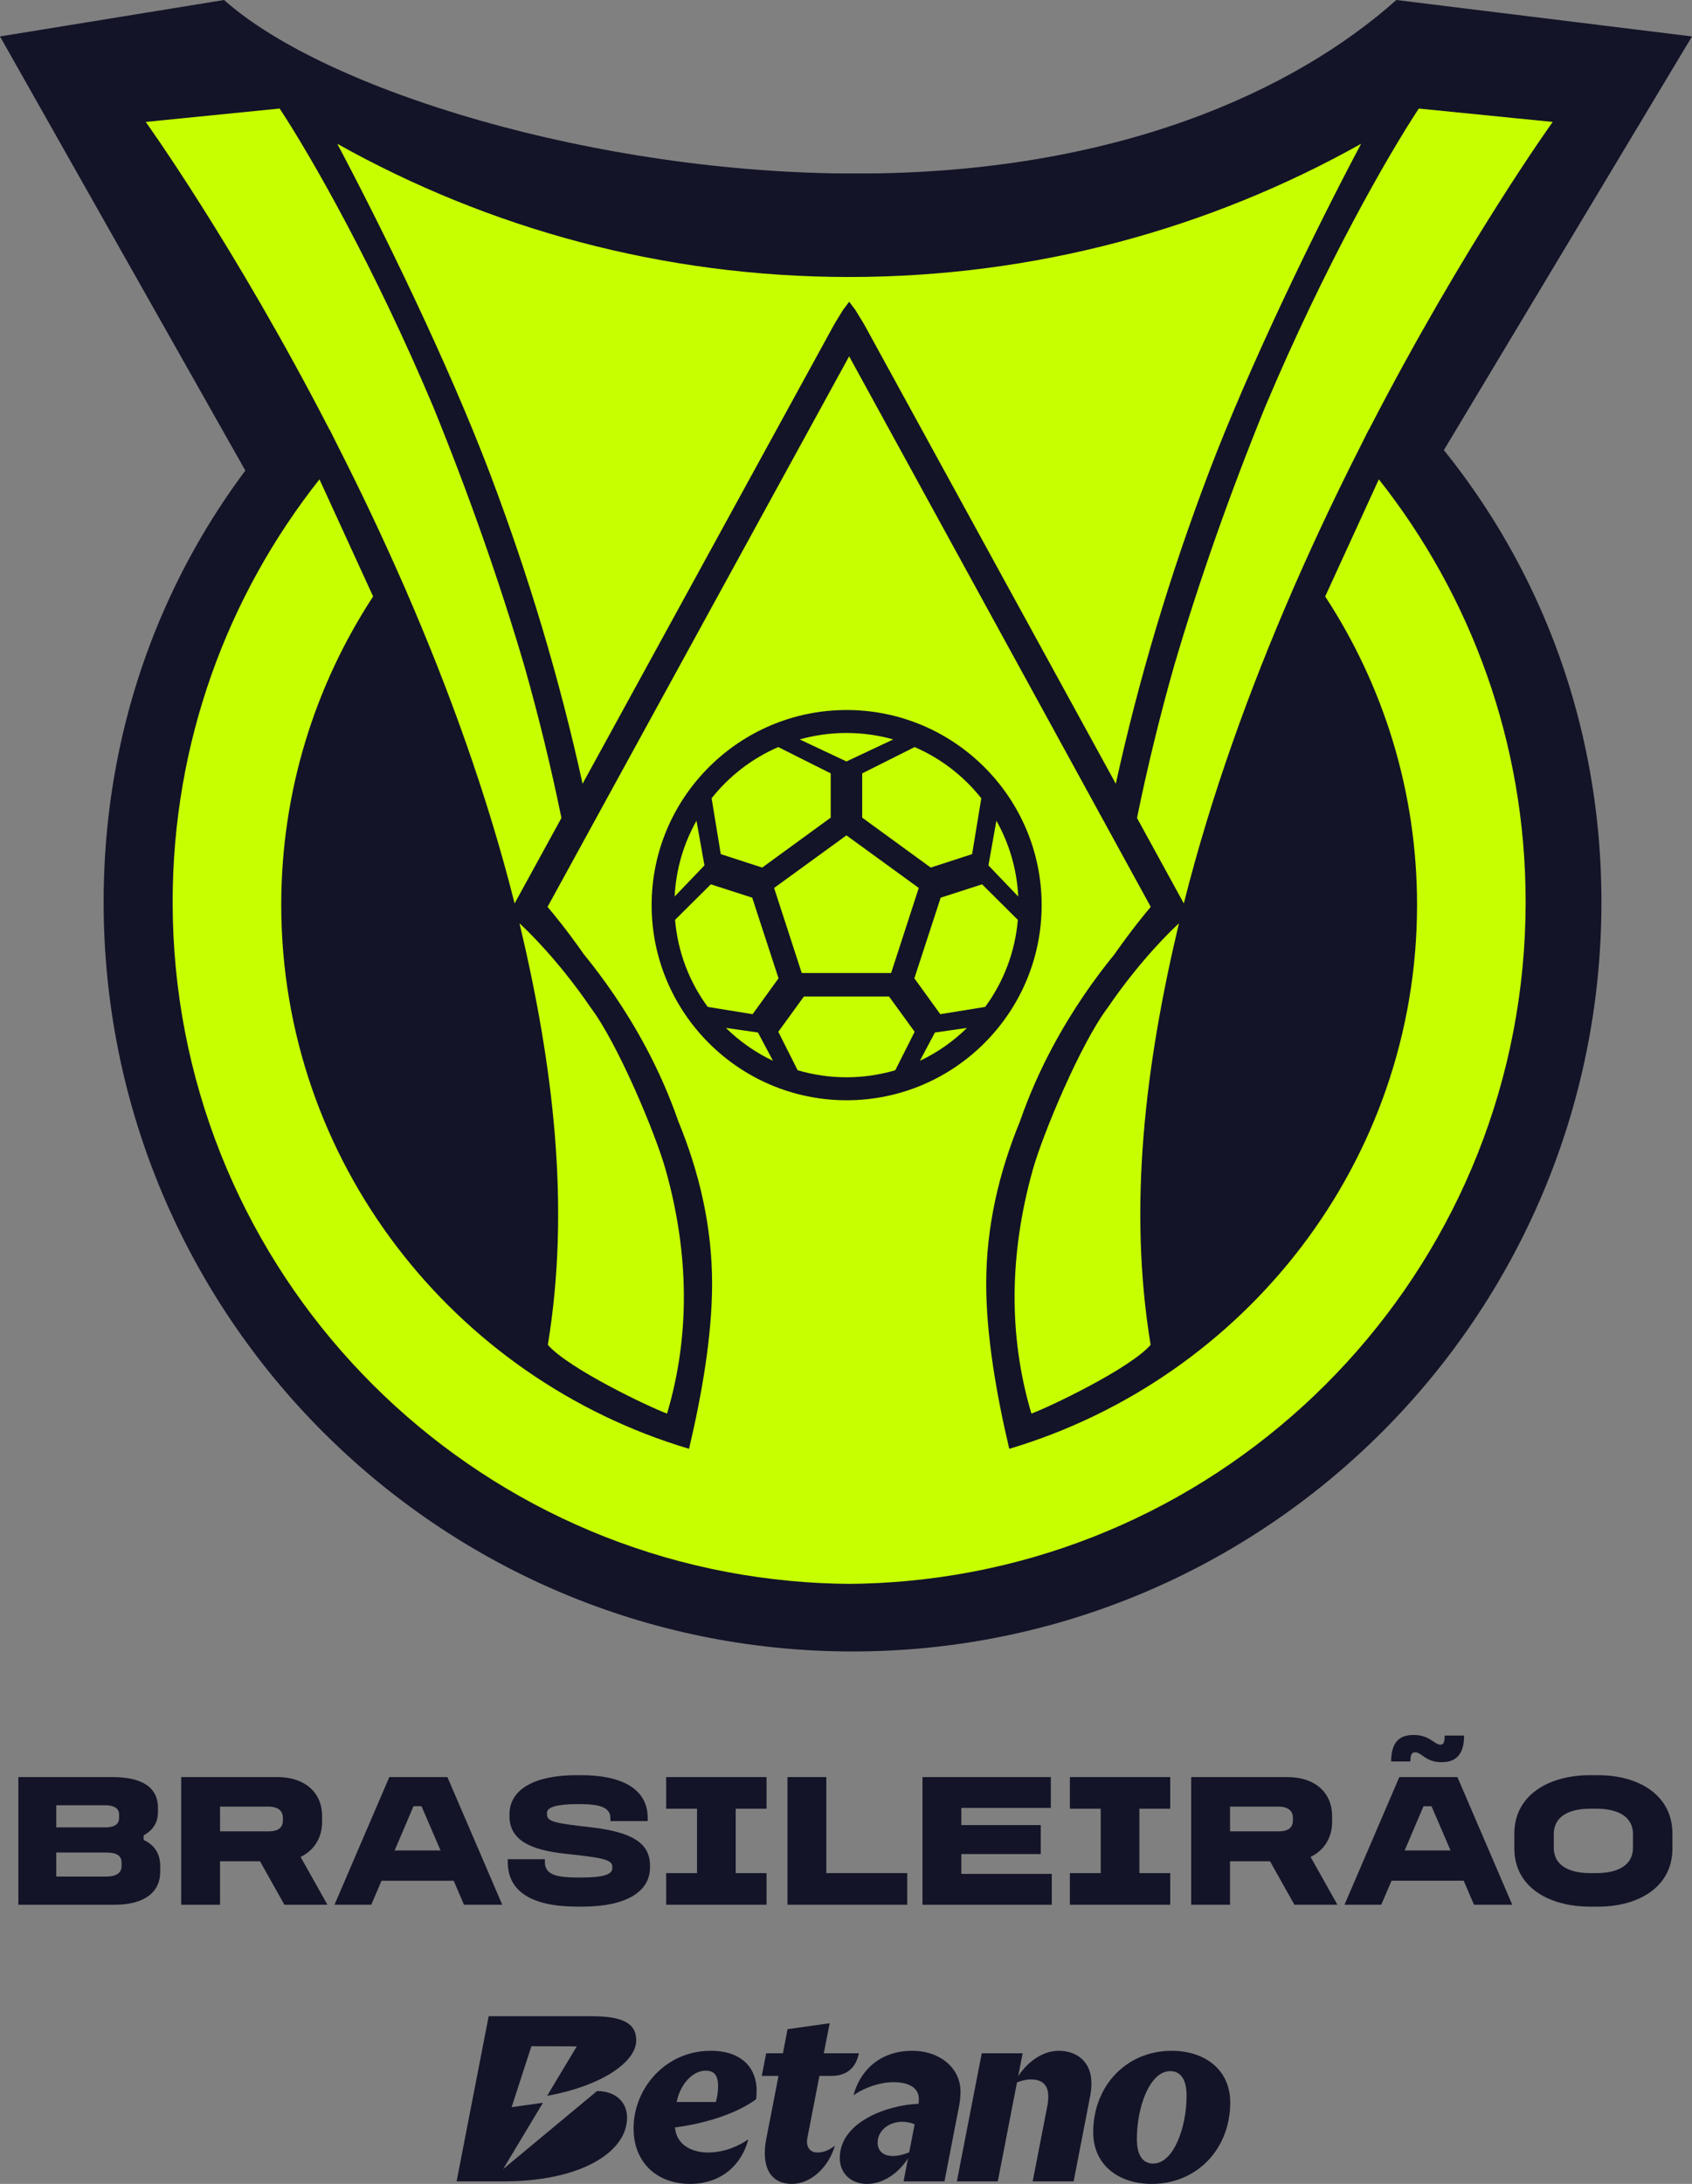
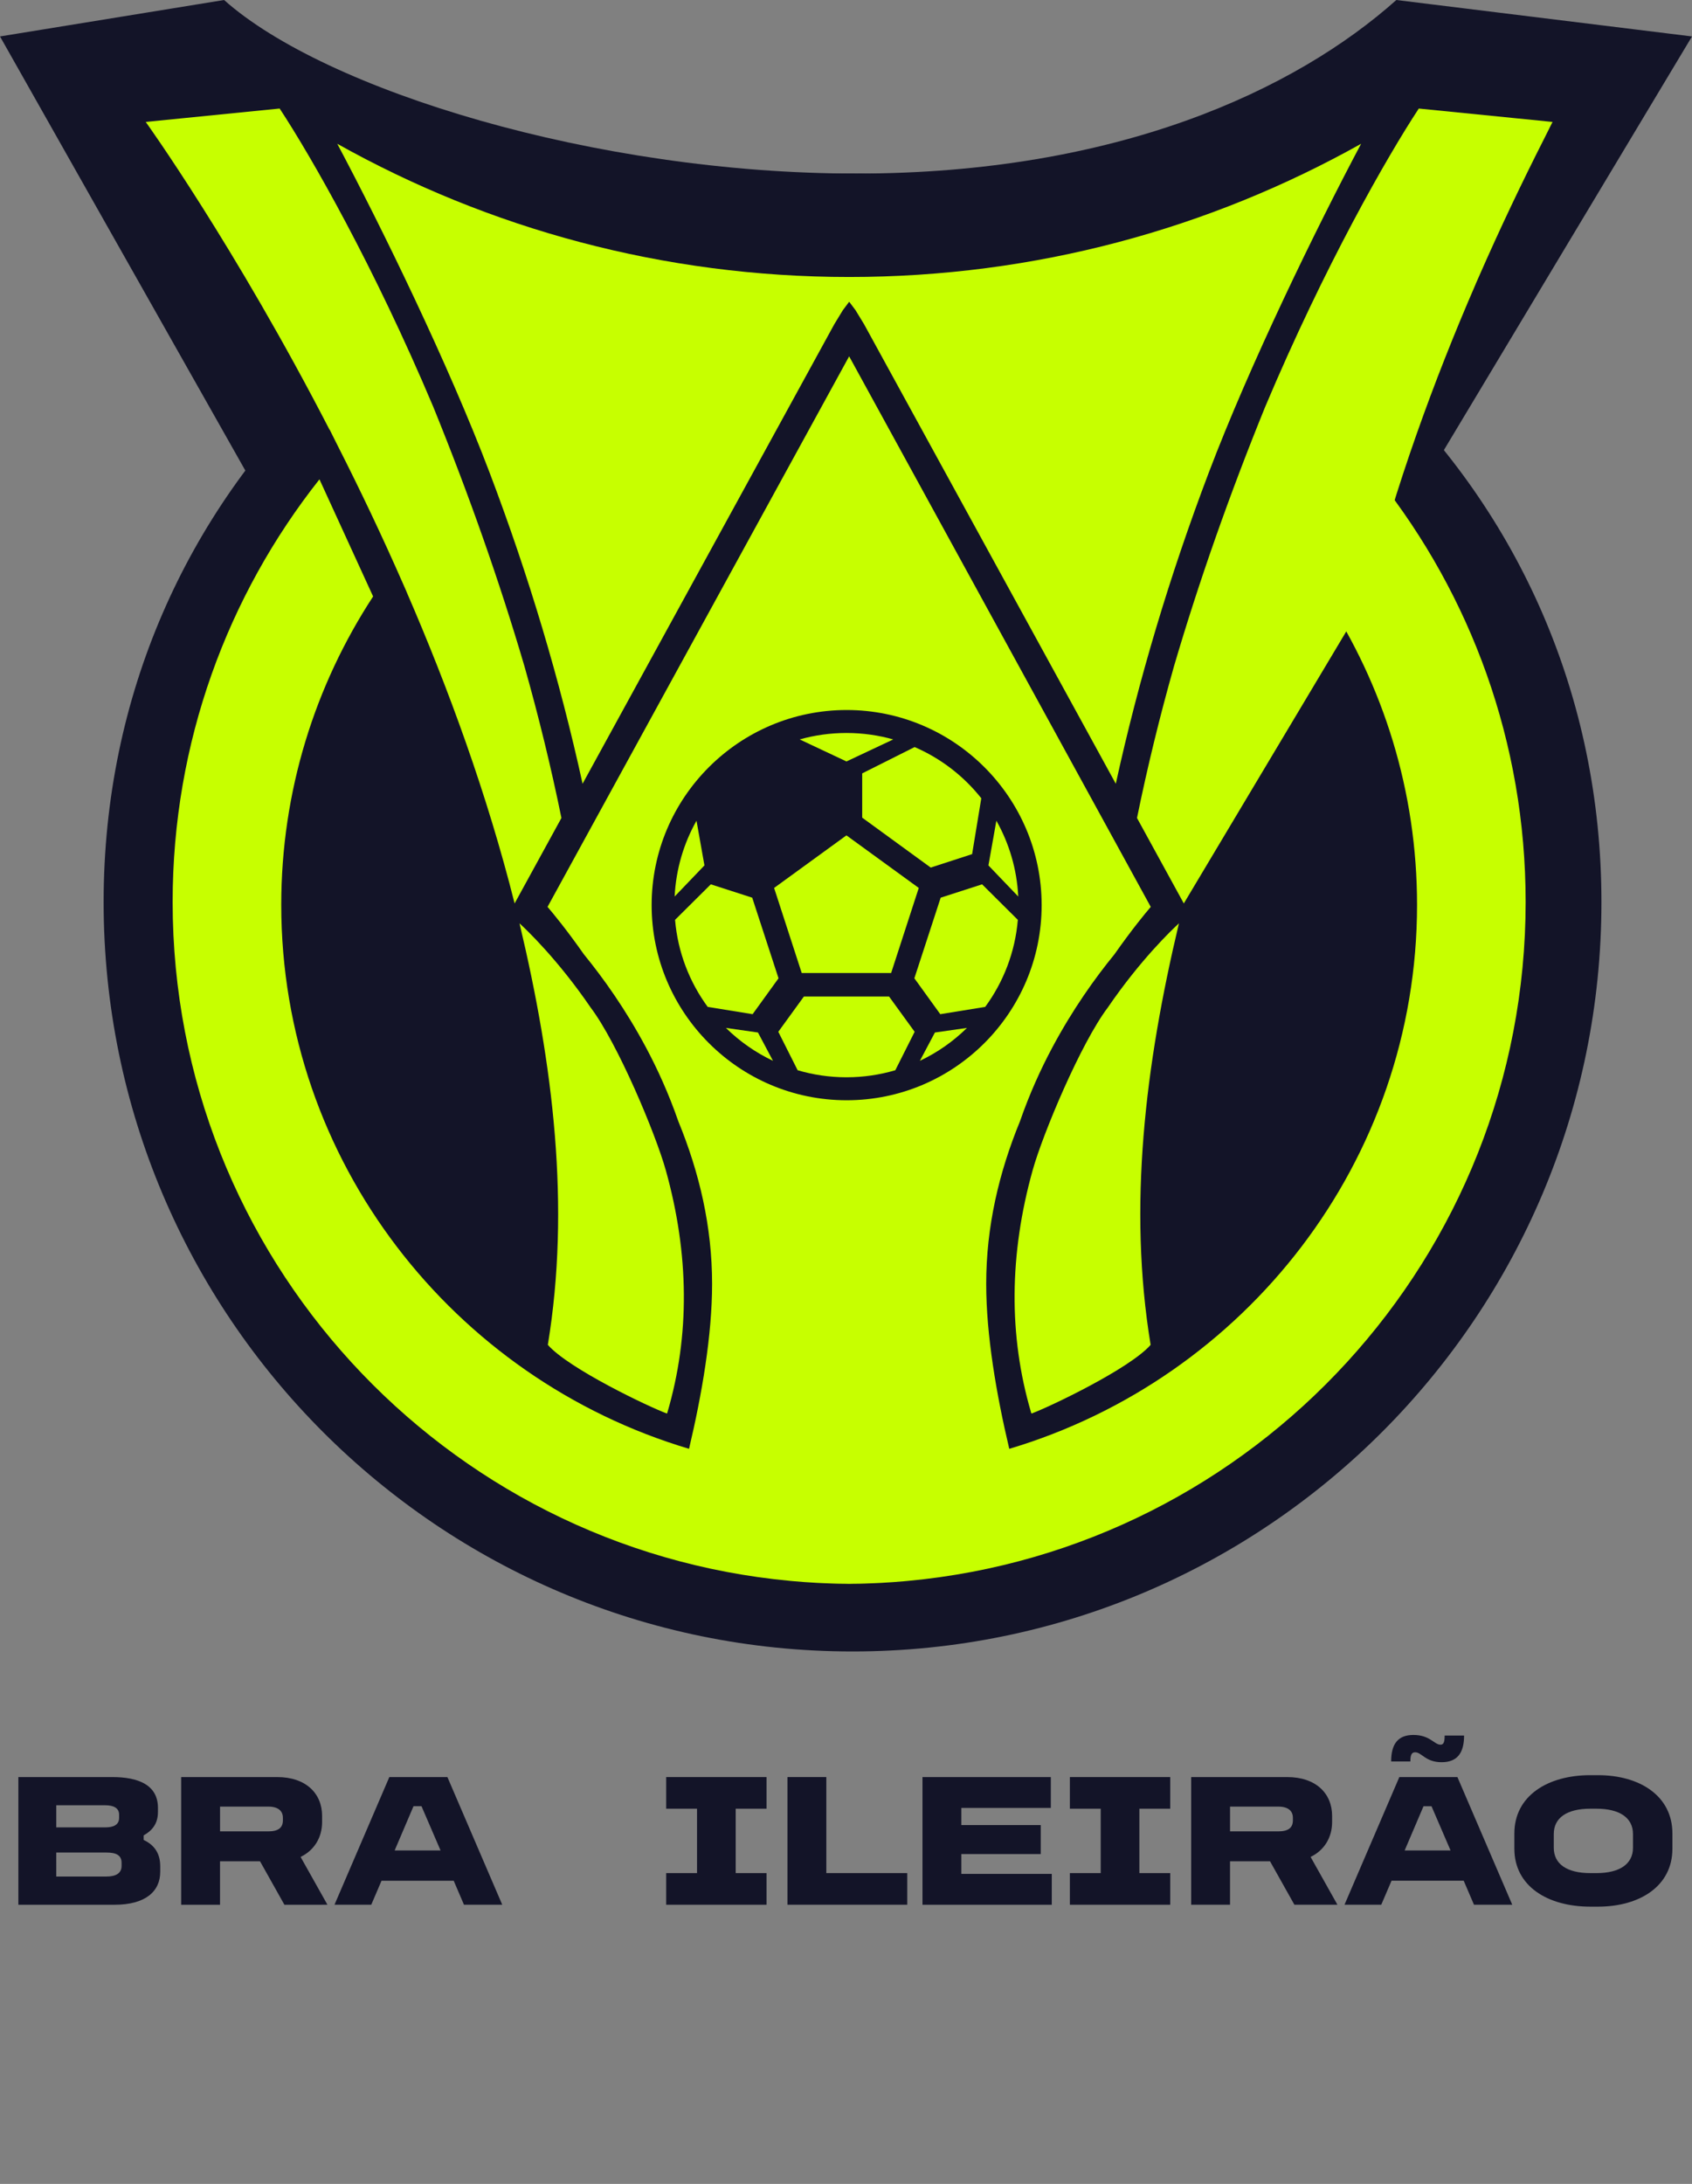
<svg xmlns="http://www.w3.org/2000/svg" xmlns:ns1="http://sodipodi.sourceforge.net/DTD/sodipodi-0.dtd" xmlns:ns2="http://www.inkscape.org/namespaces/inkscape" width="155.045" height="200" viewBox="0 0 155.045 200" fill="none" version="1.1" id="svg895" ns1:docname="logo-brasileirao-vertical-branco-2024.svg" ns2:version="1.0.1 (3bc2e813f5, 2020-09-07)">
  <rect x="0" y="0" width="155.045" height="200" fill="#808080" stroke="none" />
  <defs id="defs899" />
  <ns1:namedview pagecolor="#ffffff" bordercolor="#666666" borderopacity="1" objecttolerance="10" gridtolerance="10" guidetolerance="10" ns2:pageopacity="0" ns2:pageshadow="2" ns2:window-width="1360" ns2:window-height="706" id="namedview897" showgrid="false" ns2:zoom="1" ns2:cx="35" ns2:cy="-22.813807" ns2:window-x="-8" ns2:window-y="-8" ns2:window-maximized="1" ns2:current-layer="svg895" />
  <path d="m 10.286,162.742 c 2.391,0 4.188,0.716 4.188,2.827 v 0.349 c 0,0.995 -0.419,1.658 -1.309,2.164 v 0.419 c 1.047,0.489 1.518,1.309 1.518,2.408 v 0.506 c 0,1.815 -1.379,3.019 -4.171,3.019 H 1.683 v -11.691 h 8.603 z m -5.13,4.607 h 4.502 c 0.733,0 1.256,-0.227 1.256,-0.872 v -0.297 c 0,-0.61 -0.523,-0.855 -1.256,-0.855 h -4.502 z m 0,4.502 h 4.589 c 0.872,0 1.396,-0.297 1.396,-0.977 v -0.279 c 0,-0.715 -0.523,-0.942 -1.396,-0.942 H 5.155 Z" fill="white" id="path833" style="fill:#131428;fill-opacity:1;stroke-width:2.215" />
  <path d="m 25.398,162.742 c 2.635,0 4.118,1.501 4.118,3.56 v 0.559 c 0,1.431 -0.733,2.6 -1.972,3.193 l 2.461,4.38 H 26.061 l -2.234,-3.979 h -3.665 v 3.979 h -3.56 v -11.691 h 8.794 z m -5.235,4.973 h 4.415 c 0.925,0 1.344,-0.332 1.344,-1.012 v -0.227 c 0,-0.628 -0.419,-1.029 -1.344,-1.029 h -4.415 z" fill="white" id="path835" style="fill:#131428;fill-opacity:1;stroke-width:2.215" />
  <path d="m 40.998,162.742 5.025,11.691 h -3.507 l -0.942,-2.198 h -6.613 l -0.942,2.198 h -3.368 l 5.025,-11.691 h 5.322 z m -4.834,6.718 h 4.205 l -1.745,-4.048 h -0.733 z" fill="white" id="path837" style="fill:#131428;fill-opacity:1;stroke-width:2.215" />
-   <path d="m 53.262,162.568 c 3.682,0 6.09,1.239 6.09,3.909 v 0.297 h -3.42 v -0.297 c 0,-0.977 -1.065,-1.256 -2.687,-1.256 h -0.419 c -1.692,0 -2.704,0.262 -2.704,0.785 v 0.14 c 0,0.68 0.663,0.82 4.118,1.204 3.752,0.454 5.322,1.466 5.322,3.507 v 0.174 c 0,2.164 -2.111,3.577 -6.212,3.577 h -0.436 c -4.258,0 -6.386,-1.431 -6.386,-4.083 v -0.262 h 3.403 v 0.262 c 0,1.169 1.082,1.414 3.001,1.414 h 0.419 c 1.728,0 2.757,-0.227 2.757,-0.838 v -0.157 c 0,-0.646 -0.942,-0.82 -4.205,-1.169 -3.455,-0.349 -5.217,-1.344 -5.217,-3.455 v -0.157 c 0,-2.338 2.355,-3.595 6.142,-3.595 z" fill="white" id="path839" style="fill:#131428;fill-opacity:1;stroke-width:2.215" />
  <path d="m 70.241,162.742 v 2.897 h -2.827 v 5.898 h 2.827 v 2.897 h -9.196 v -2.897 h 2.827 v -5.898 h -2.827 v -2.897 z" fill="white" id="path841" style="fill:#131428;fill-opacity:1;stroke-width:2.215" />
  <path d="m 75.719,162.742 v 8.794 h 7.416 v 2.897 h -10.976 v -11.691 h 3.56 z" fill="white" id="path843" style="fill:#131428;fill-opacity:1;stroke-width:2.215" />
  <path d="m 96.292,162.742 v 2.827 h -8.201 v 1.571 h 7.276 v 2.653 h -7.276 v 1.815 h 8.288 v 2.827 H 84.531 v -11.691 h 11.761 z" fill="white" id="path845" style="fill:#131428;fill-opacity:1;stroke-width:2.215" />
  <path d="m 107.233,162.742 v 2.897 h -2.827 v 5.898 h 2.827 v 2.897 h -9.196 v -2.897 h 2.827 v -5.898 h -2.827 v -2.897 z" fill="white" id="path847" style="fill:#131428;fill-opacity:1;stroke-width:2.215" />
  <path d="m 117.949,162.742 c 2.635,0 4.118,1.501 4.118,3.56 v 0.559 c 0,1.431 -0.733,2.6 -1.972,3.193 l 2.46,4.38 h -3.943 l -2.234,-3.979 h -3.665 v 3.979 h -3.56 v -11.691 z m -5.235,4.973 h 4.415 c 0.925,0 1.344,-0.332 1.344,-1.012 v -0.227 c 0,-0.628 -0.419,-1.029 -1.344,-1.029 h -4.415 z" fill="white" id="path849" style="fill:#131428;fill-opacity:1;stroke-width:2.215" />
  <path d="m 133.549,162.742 5.025,11.691 h -3.507 l -0.942,-2.199 h -6.613 l -0.942,2.199 h -3.368 l 5.025,-11.691 h 5.322 z m -1.553,-2.966 c 0.279,0 0.384,-0.21 0.384,-0.838 h 1.78 c 0,1.623 -0.646,2.443 -2.059,2.443 -1.484,0 -1.815,-0.908 -2.426,-0.908 -0.332,0 -0.436,0.262 -0.436,0.838 h -1.762 c 0,-1.605 0.628,-2.426 2.042,-2.426 1.518,0 1.902,0.89 2.478,0.89 z m -3.281,9.685 h 4.205 l -1.745,-4.048 h -0.733 z" fill="white" id="path851" style="fill:#131428;fill-opacity:1;stroke-width:2.215" />
  <path d="m 146.427,162.568 c 3.839,0 6.823,1.902 6.823,5.34 v 1.396 c 0,3.42 -2.984,5.305 -6.823,5.305 h -0.698 c -3.926,0 -6.962,-1.885 -6.962,-5.305 v -1.396 c 0,-3.437 3.036,-5.34 6.962,-5.34 z m -4.048,5.392 v 1.256 c 0,1.501 1.222,2.321 3.35,2.321 h 0.558 c 2.111,0 3.35,-0.82 3.35,-2.321 v -1.256 c 0,-1.501 -1.239,-2.321 -3.35,-2.321 h -0.558 c -2.129,0 -3.35,0.82 -3.35,2.321 z" fill="white" id="path853" style="fill:#131428;fill-opacity:1;stroke-width:2.215" />
-   <path d="m 65.111,187.81 c -4.094,0 -7.054,3.404 -7.054,7.106 0,3.197 2.224,5.083 5.167,5.083 2.943,0 4.773,-1.831 5.347,-4.084 -0.791,0.568 -2.15,1.209 -3.683,1.209 -1.311,0 -2.884,-0.561 -3.037,-2.295 3.292,-0.429 5.977,-1.484 7.437,-2.589 0.023,-0.184 0.046,-0.452 0.046,-0.798 0,-1.863 -1.166,-3.634 -4.224,-3.634 z m 0.483,4.691 H 62.006 c 0.322,-1.656 1.495,-2.874 2.646,-2.874 0.782,0 1.15,0.414 1.15,1.426 0,0.46 -0.068,0.943 -0.207,1.449 z m 41.78,-4.691 c -4.209,0 -7.199,3.266 -7.199,7.452 0,3.059 2.392,4.737 5.359,4.737 4.208,0 7.198,-3.266 7.198,-7.452 0,-3.059 -2.391,-4.737 -5.359,-4.737 z m -1.702,10.326 c -0.966,0 -1.495,-0.782 -1.495,-2.254 0,-2.921 1.173,-6.21 3.059,-6.21 0.966,0 1.495,0.782 1.495,2.254 0,2.921 -1.197,6.21 -3.059,6.21 z m -5.659,-7.36 c 0,0.368 -0.037,0.779 -0.123,1.219 l -1.509,7.774 h -3.751 l 1.331,-6.854 c 0.068,-0.345 0.096,-0.643 0.096,-0.92 0,-1.081 -0.574,-1.564 -1.61,-1.564 -0.414,0 -0.927,0.133 -1.256,0.276 l -1.759,9.062 h -3.75 l 2.278,-11.729 h 3.75 l -0.414,2.116 c 0.608,-0.974 1.964,-2.346 3.728,-2.346 1.633,0 2.989,0.989 2.989,2.966 z m -11.998,0.764 c 0,-2.116 -1.843,-3.73 -4.424,-3.73 -3.211,0 -4.888,2.113 -5.382,4.084 1.007,-0.733 2.441,-1.209 3.683,-1.209 1.157,0 2.305,0.376 2.305,1.541 0,0.115 0,0.253 -0.023,0.437 -2.958,0.12 -7.222,1.703 -7.222,4.968 0,1.357 0.982,2.369 2.499,2.369 1.517,0 2.928,-1.035 3.756,-2.346 l -0.41,2.116 h 3.749 l 1.368,-7.056 c 0.068,-0.414 0.101,-0.805 0.101,-1.173 z m -4.699,5.561 c -0.46,0.206 -1.051,0.345 -1.488,0.345 -0.943,0 -1.407,-0.519 -1.407,-1.209 0,-1.457 1.726,-2.38 3.393,-1.7 l -0.499,2.564 z m -8.429,0.022 c 0.5,0 0.985,-0.142 1.616,-0.618 -0.579,1.974 -2.198,3.493 -3.934,3.493 -2.131,0 -2.804,-1.792 -2.36,-4.084 l 1.129,-5.805 h -1.533 l 0.402,-2.07 h 1.537 l 0.423,-2.21 3.861,-0.543 -0.54,2.753 h 3.215 c -0.241,1.204 -0.99,2.07 -2.525,2.07 h -1.091 l -1.104,5.682 c -0.171,0.871 0.299,1.332 0.905,1.332 z m -17.427,-3.184 c 0,3.151 -4.24,5.829 -11.321,5.829 h -4.299 l 2.938,-15.123 h 9.439 c 2.661,0 4.085,0.549 4.085,2.209 0,1.987 -3.174,4.177 -8.17,5.081 l 2.725,-4.534 -4.163,-0.011 -1.812,5.583 2.871,-0.403 -3.65,6.075 8.603,-7.149 c 1.677,0 2.755,0.973 2.755,2.446 z" fill="white" id="path855" style="fill:#131428;fill-opacity:1;stroke-width:2.215" />
  <path d="M 127.953,0 C 118.688,8.262 102.355,15.896 78.465,15.896 54.575,15.896 29.797,8.262 20.533,0 L 0,3.337 22.481,43.092 131.762,42.132 155.045,3.337 Z" fill="#131428" id="path857" style="stroke-width:2.215" />
  <path d="m 146.746,82.614 c 0,37.901 -30.724,68.625 -68.625,68.625 -37.901,0 -68.625,-30.724 -68.625,-68.625 0,-37.901 30.724,-66.724 68.625,-66.724 37.901,0 68.625,28.824 68.625,66.725 z" fill="#131428" id="path859" style="stroke-width:2.215" />
  <path fill-rule="evenodd" clip-rule="evenodd" d="M 47.156,82.737 51.446,74.91 C 50.501,70.284 49.369,65.64 48.053,60.999 45.772,53.253 42.986,45.331 39.708,37.272 34.251,24.335 28.516,14.333 25.626,9.94 L 13.354,11.167 c 0,0 8.142,11.32 16.845,28.191 l 0.01,-0.012 0.755,1.509 c 2.02,3.976 4.055,8.237 6.018,12.717 l 0.265,0.6 -0.003,0.004 c 3.854,8.873 7.397,18.575 9.912,28.56 z" fill="#c7ff00" id="path861" style="stroke-width:2.215" />
  <path fill-rule="evenodd" clip-rule="evenodd" d="m 61.006,107.157 c -0.928,-3.321 -4.417,-11.647 -6.899,-14.91 0,-6.64e-4 0,-0.002 0,-0.003 -2.978,-4.351 -5.833,-7.073 -6.503,-7.688 3.098,12.999 4.68,25.955 2.596,38.605 1.906,2.178 9.254,5.679 10.914,6.29 0.014,-0.036 0.029,-0.07 0.049,-0.104 l -0.005,-0.002 c 2.07,-7.038 1.998,-14.496 -0.151,-22.187 z" fill="#c7ff00" id="path863" style="stroke-width:2.215" />
-   <path fill-rule="evenodd" clip-rule="evenodd" d="m 108.478,82.737 -4.29,-7.826 c 0.945,-4.627 2.077,-9.27 3.394,-13.912 2.28,-7.746 5.066,-15.667 8.345,-23.726 5.456,-12.937 11.192,-22.94 14.082,-27.332 l 12.271,1.227 c 0,0 -8.142,11.32 -16.845,28.191 l -0.01,-0.012 -0.755,1.509 c -2.019,3.976 -4.055,8.237 -6.018,12.717 l -0.265,0.6 0.003,0.004 c -3.854,8.873 -7.397,18.575 -9.912,28.56 z" fill="#c7ff00" id="path865" style="stroke-width:2.215" />
+   <path fill-rule="evenodd" clip-rule="evenodd" d="m 108.478,82.737 -4.29,-7.826 c 0.945,-4.627 2.077,-9.27 3.394,-13.912 2.28,-7.746 5.066,-15.667 8.345,-23.726 5.456,-12.937 11.192,-22.94 14.082,-27.332 l 12.271,1.227 l -0.01,-0.012 -0.755,1.509 c -2.019,3.976 -4.055,8.237 -6.018,12.717 l -0.265,0.6 0.003,0.004 c -3.854,8.873 -7.397,18.575 -9.912,28.56 z" fill="#c7ff00" id="path865" style="stroke-width:2.215" />
  <path fill-rule="evenodd" clip-rule="evenodd" d="m 94.63,107.157 c 0.928,-3.321 4.417,-11.647 6.899,-14.91 0,-6.64e-4 0,-0.002 0,-0.003 2.978,-4.351 5.833,-7.073 6.503,-7.688 -3.098,12.999 -4.68,25.955 -2.595,38.605 -1.906,2.178 -9.254,5.679 -10.914,6.29 -0.014,-0.036 -0.03,-0.07 -0.049,-0.104 l 0.005,-0.002 c -2.071,-7.038 -1.998,-14.496 0.15,-22.187 z" fill="#c7ff00" id="path867" style="stroke-width:2.215" />
  <path fill-rule="evenodd" clip-rule="evenodd" d="m 77.815,25.367 c -17.034,0 -33.033,-4.43 -46.91,-12.2 4.129,7.762 10.196,20.201 13.963,30.125 3.587,9.448 6.437,18.992 8.516,28.484 l 23.067,-42.084 0.785,-1.288 0.578,-0.771 0.579,0.771 0.785,1.288 23.067,42.084 c 2.079,-9.492 4.928,-19.036 8.516,-28.484 3.768,-9.924 9.835,-22.364 13.963,-30.125 -13.876,7.77 -29.875,12.2 -46.91,12.2 z" fill="#c7ff00" id="path869" style="stroke-width:2.215" />
  <path fill-rule="evenodd" clip-rule="evenodd" d="m 126.349,43.896 -4.917,10.728 c 5.324,8.137 8.418,17.836 8.418,28.239 0,23.488 -15.777,43.387 -37.367,49.819 -1.188,-5.02 -2.113,-10.426 -2.113,-15.103 0,-5.261 1.171,-10.208 3.097,-14.897 0.873,-2.514 1.902,-4.771 2.948,-6.73 1.869,-3.505 3.93,-6.384 5.701,-8.551 1.599,-2.278 2.828,-3.761 3.333,-4.349 L 77.965,32.913 v -0.003 l -0.057,-0.1 -0.096,-0.175 -0.001,0.003 -0.002,-0.003 -0.096,0.175 -0.057,0.1 v 0.003 L 50.173,83.051 c 0.505,0.588 1.735,2.071 3.334,4.349 1.77,2.168 3.831,5.047 5.7,8.551 1.045,1.959 2.074,4.216 2.948,6.73 1.926,4.689 3.097,9.635 3.097,14.897 0,4.677 -0.924,10.083 -2.113,15.103 -21.59,-6.432 -37.367,-26.33 -37.367,-49.819 0,-10.403 3.095,-20.102 8.418,-28.239 L 29.273,43.896 C 20.855,54.537 15.82,67.977 15.82,82.598 c 0,32.515 24.85,59.223 56.593,62.178 0.118,0.011 0.237,0.021 0.356,0.032 0.331,0.029 0.662,0.057 0.994,0.08 0.373,0.027 0.746,0.051 1.121,0.071 0.179,0.01 0.359,0.017 0.539,0.025 0.318,0.014 0.638,0.027 0.958,0.037 0.156,0.004 0.312,0.01 0.468,0.013 0.268,0.006 0.537,0.008 0.807,0.01 v 0.004 c 0.052,0 0.103,-0.002 0.154,-0.002 0.052,0 0.103,0.002 0.154,0.002 v -0.004 c 0.269,-0.002 0.539,-0.004 0.807,-0.01 0.156,-0.004 0.312,-0.008 0.468,-0.013 0.32,-0.01 0.639,-0.022 0.959,-0.037 0.18,-0.008 0.359,-0.015 0.539,-0.025 0.374,-0.021 0.748,-0.044 1.12,-0.071 0.332,-0.024 0.663,-0.052 0.994,-0.08 0.118,-0.011 0.237,-0.021 0.356,-0.032 31.743,-2.954 56.593,-29.662 56.593,-62.178 0,-14.621 -5.035,-28.06 -13.452,-38.701 z M 77.581,100.76 c -9.853,0 -17.869,-8.016 -17.869,-17.869 0,-9.853 8.016,-17.869 17.869,-17.869 9.853,0 17.869,8.016 17.869,17.869 0,9.853 -8.016,17.869 -17.869,17.869 z" fill="#c7ff00" id="path871" style="stroke-width:2.215" />
  <path d="m 77.562,76.502 -6.628,4.815 2.531,7.791 h 8.193 l 2.532,-7.791 z" fill="#c7ff00" id="path873" style="stroke-width:2.215" />
  <path d="m 64.551,79.254 -0.728,-4.094 c -1.167,2.069 -1.88,4.428 -2.003,6.942 z" fill="#c7ff00" id="path875" style="stroke-width:2.215" />
  <path d="m 69.454,94.556 -2.937,-0.42 c 1.253,1.23 2.709,2.253 4.315,3.013 l -1.378,-2.594 z" fill="#c7ff00" id="path877" style="stroke-width:2.215" />
  <path d="m 81.852,67.716 c -1.358,-0.383 -2.789,-0.588 -4.268,-0.59 -0.006,0 -0.012,0 -0.019,0 -0.006,0 -0.012,0 -0.019,0 -1.479,0.002 -2.911,0.207 -4.268,0.59 l 4.268,2.008 v 0.011 l 0.007,0.004 0.012,-0.005 0.012,0.005 0.007,-0.004 v -0.011 z" fill="#c7ff00" id="path879" style="stroke-width:2.215" />
-   <path d="m 65.207,73.103 0.841,5.117 3.794,1.231 6.278,-4.571 v -4.055 l -4.805,-2.41 c -2.406,1.04 -4.501,2.662 -6.108,4.689 z" fill="#c7ff00" id="path881" style="stroke-width:2.215" />
  <path d="m 65.134,80.985 -3.276,3.254 c 0.252,2.967 1.324,5.701 2.991,7.971 l 4.116,0.668 2.375,-3.286 -2.411,-7.383 z" fill="#c7ff00" id="path883" style="stroke-width:2.215" />
  <path d="m 83.813,94.49 -2.343,-3.227 h -3.904 -3.904 l -2.343,3.227 1.772,3.521 c 1.413,0.417 2.907,0.643 4.455,0.645 0.007,0 0.013,0 0.02,0 0.007,0 0.013,0 0.02,0 1.548,-0.002 3.043,-0.228 4.455,-0.645 l 1.772,-3.521 z" fill="#c7ff00" id="path885" style="stroke-width:2.215" />
  <path d="m 90.574,79.254 0.728,-4.094 c 1.167,2.069 1.88,4.428 2.004,6.942 z" fill="#c7ff00" id="path887" style="stroke-width:2.215" />
  <path d="m 85.671,94.556 2.937,-0.42 c -1.253,1.231 -2.709,2.254 -4.315,3.013 l 1.378,-2.594 z" fill="#c7ff00" id="path889" style="stroke-width:2.215" />
  <path d="m 89.92,73.103 -0.841,5.117 -3.794,1.231 -6.278,-4.571 v -4.055 l 4.805,-2.41 c 2.406,1.04 4.501,2.662 6.108,4.689 z" fill="#c7ff00" id="path891" style="stroke-width:2.215" />
  <path d="m 89.993,80.985 3.276,3.254 c -0.252,2.967 -1.324,5.701 -2.991,7.971 l -4.116,0.668 -2.375,-3.286 2.411,-7.383 z" fill="#c7ff00" id="path893" style="stroke-width:2.215" />
</svg>